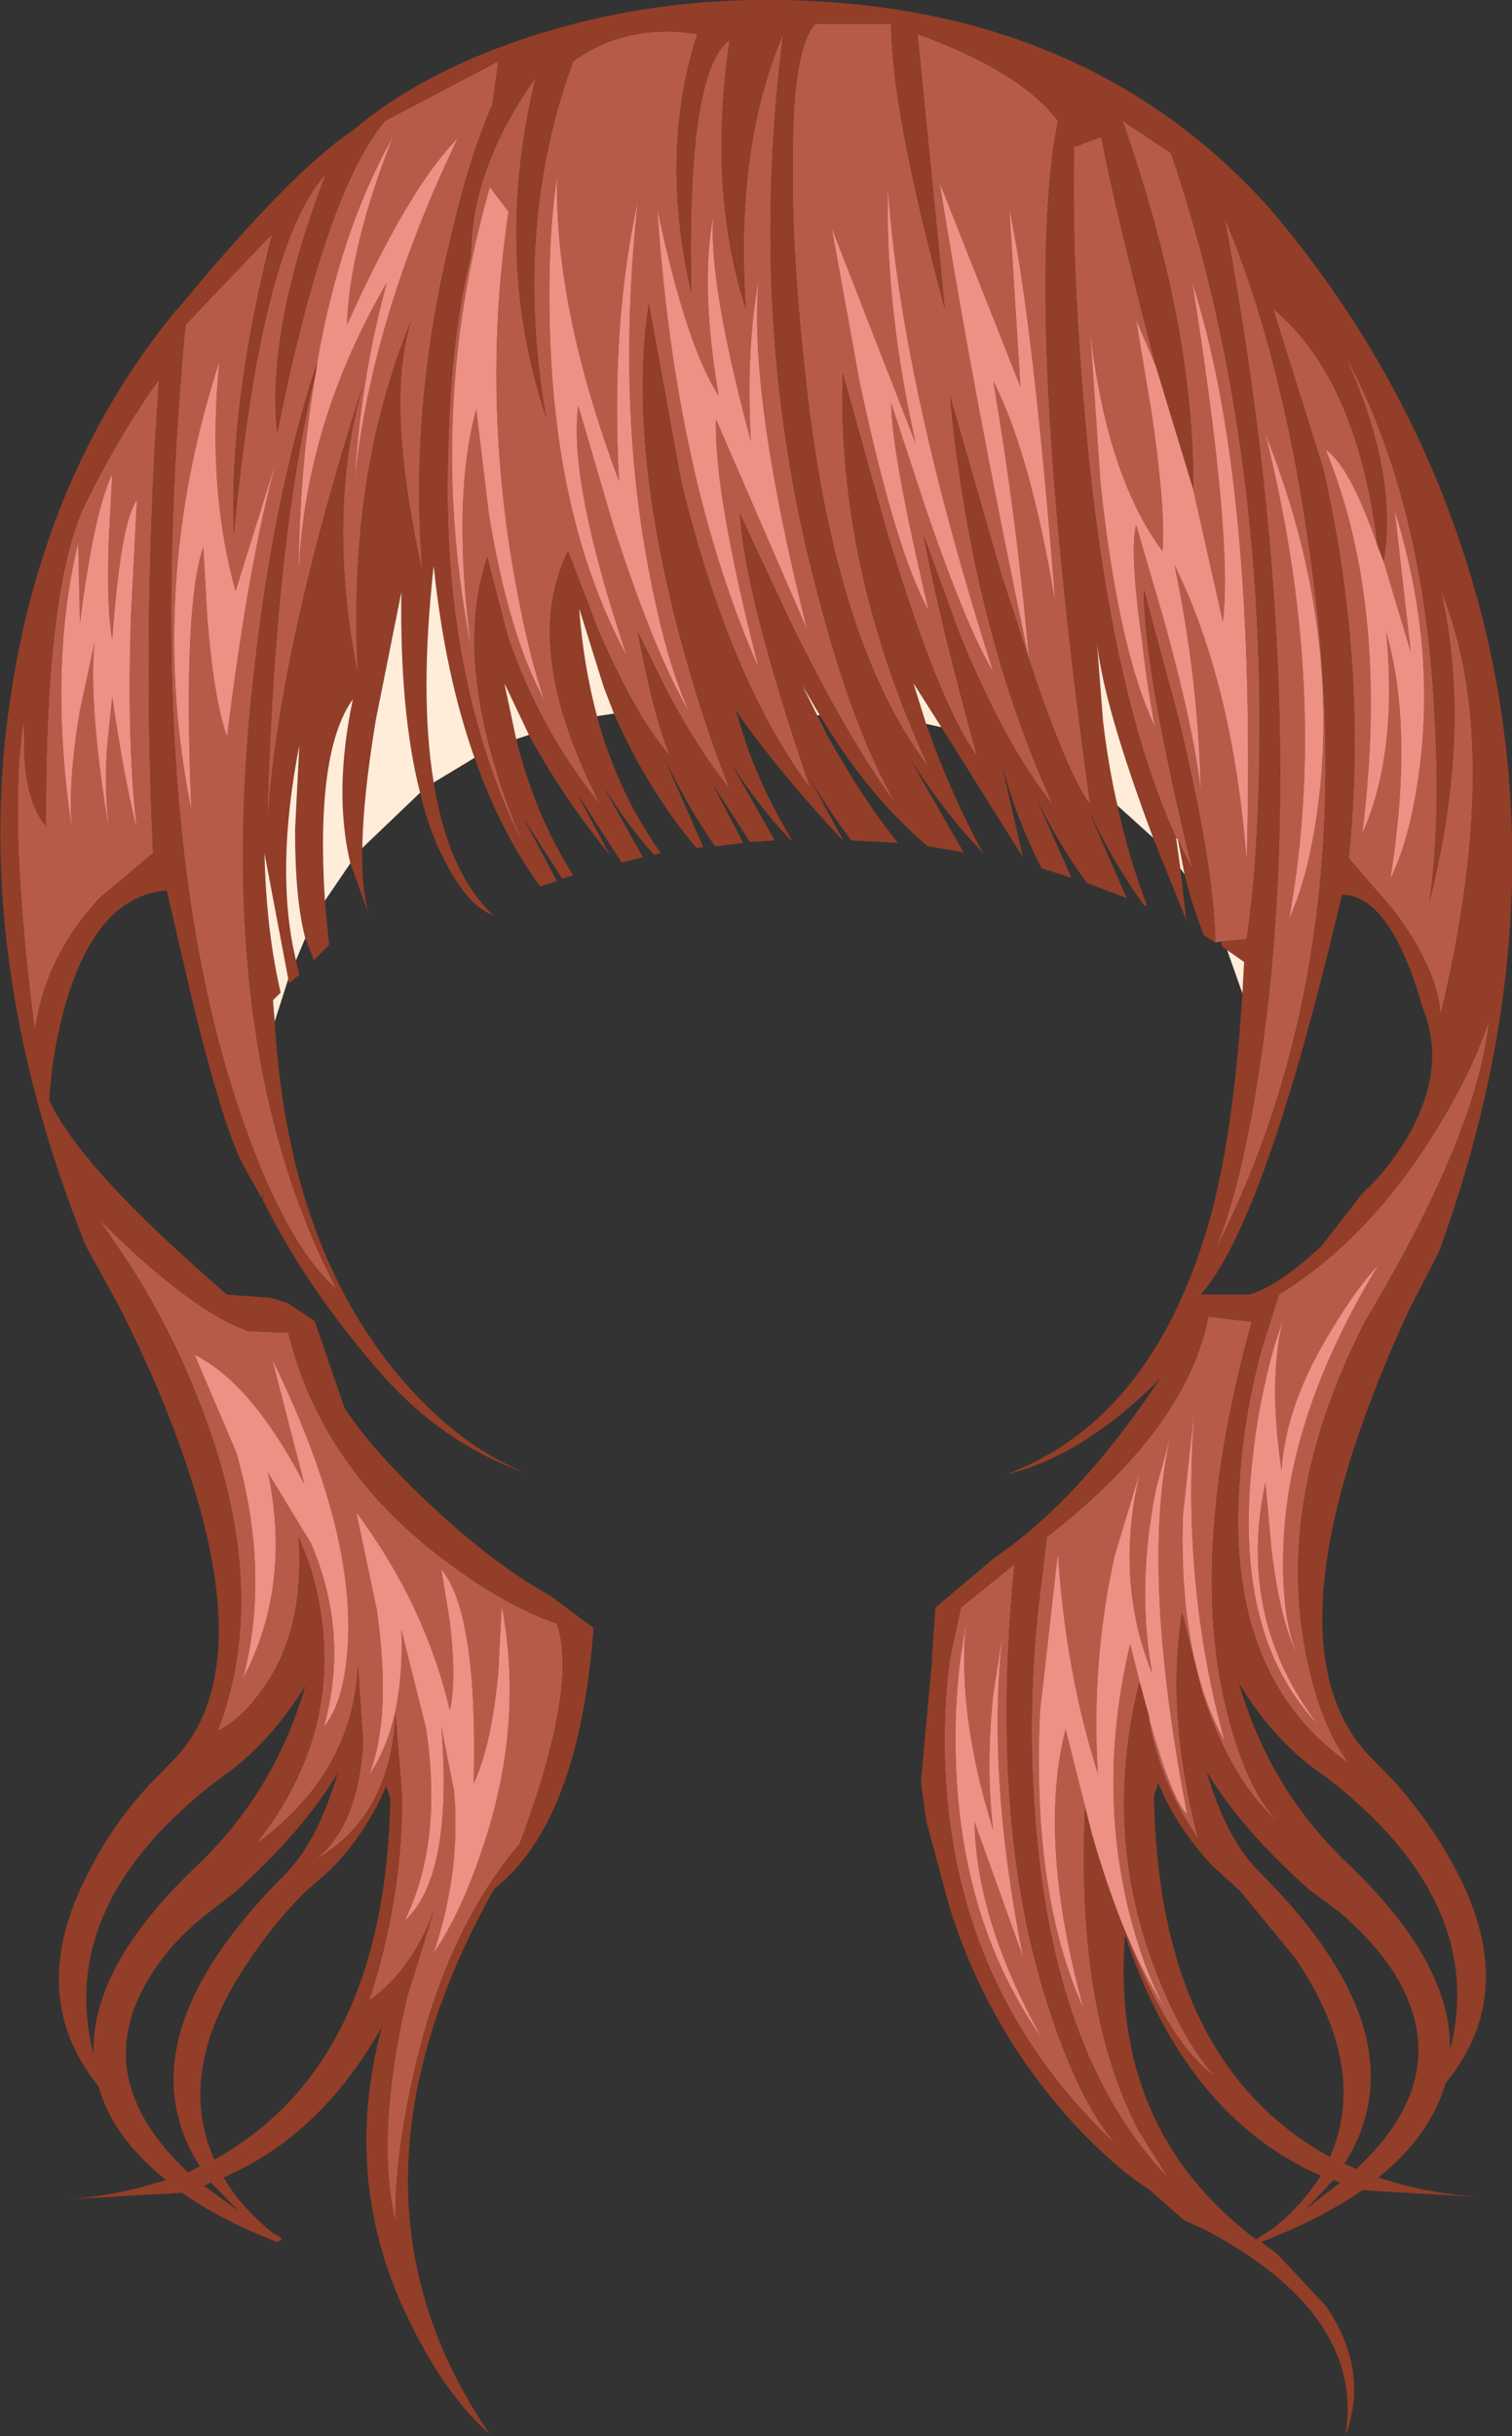
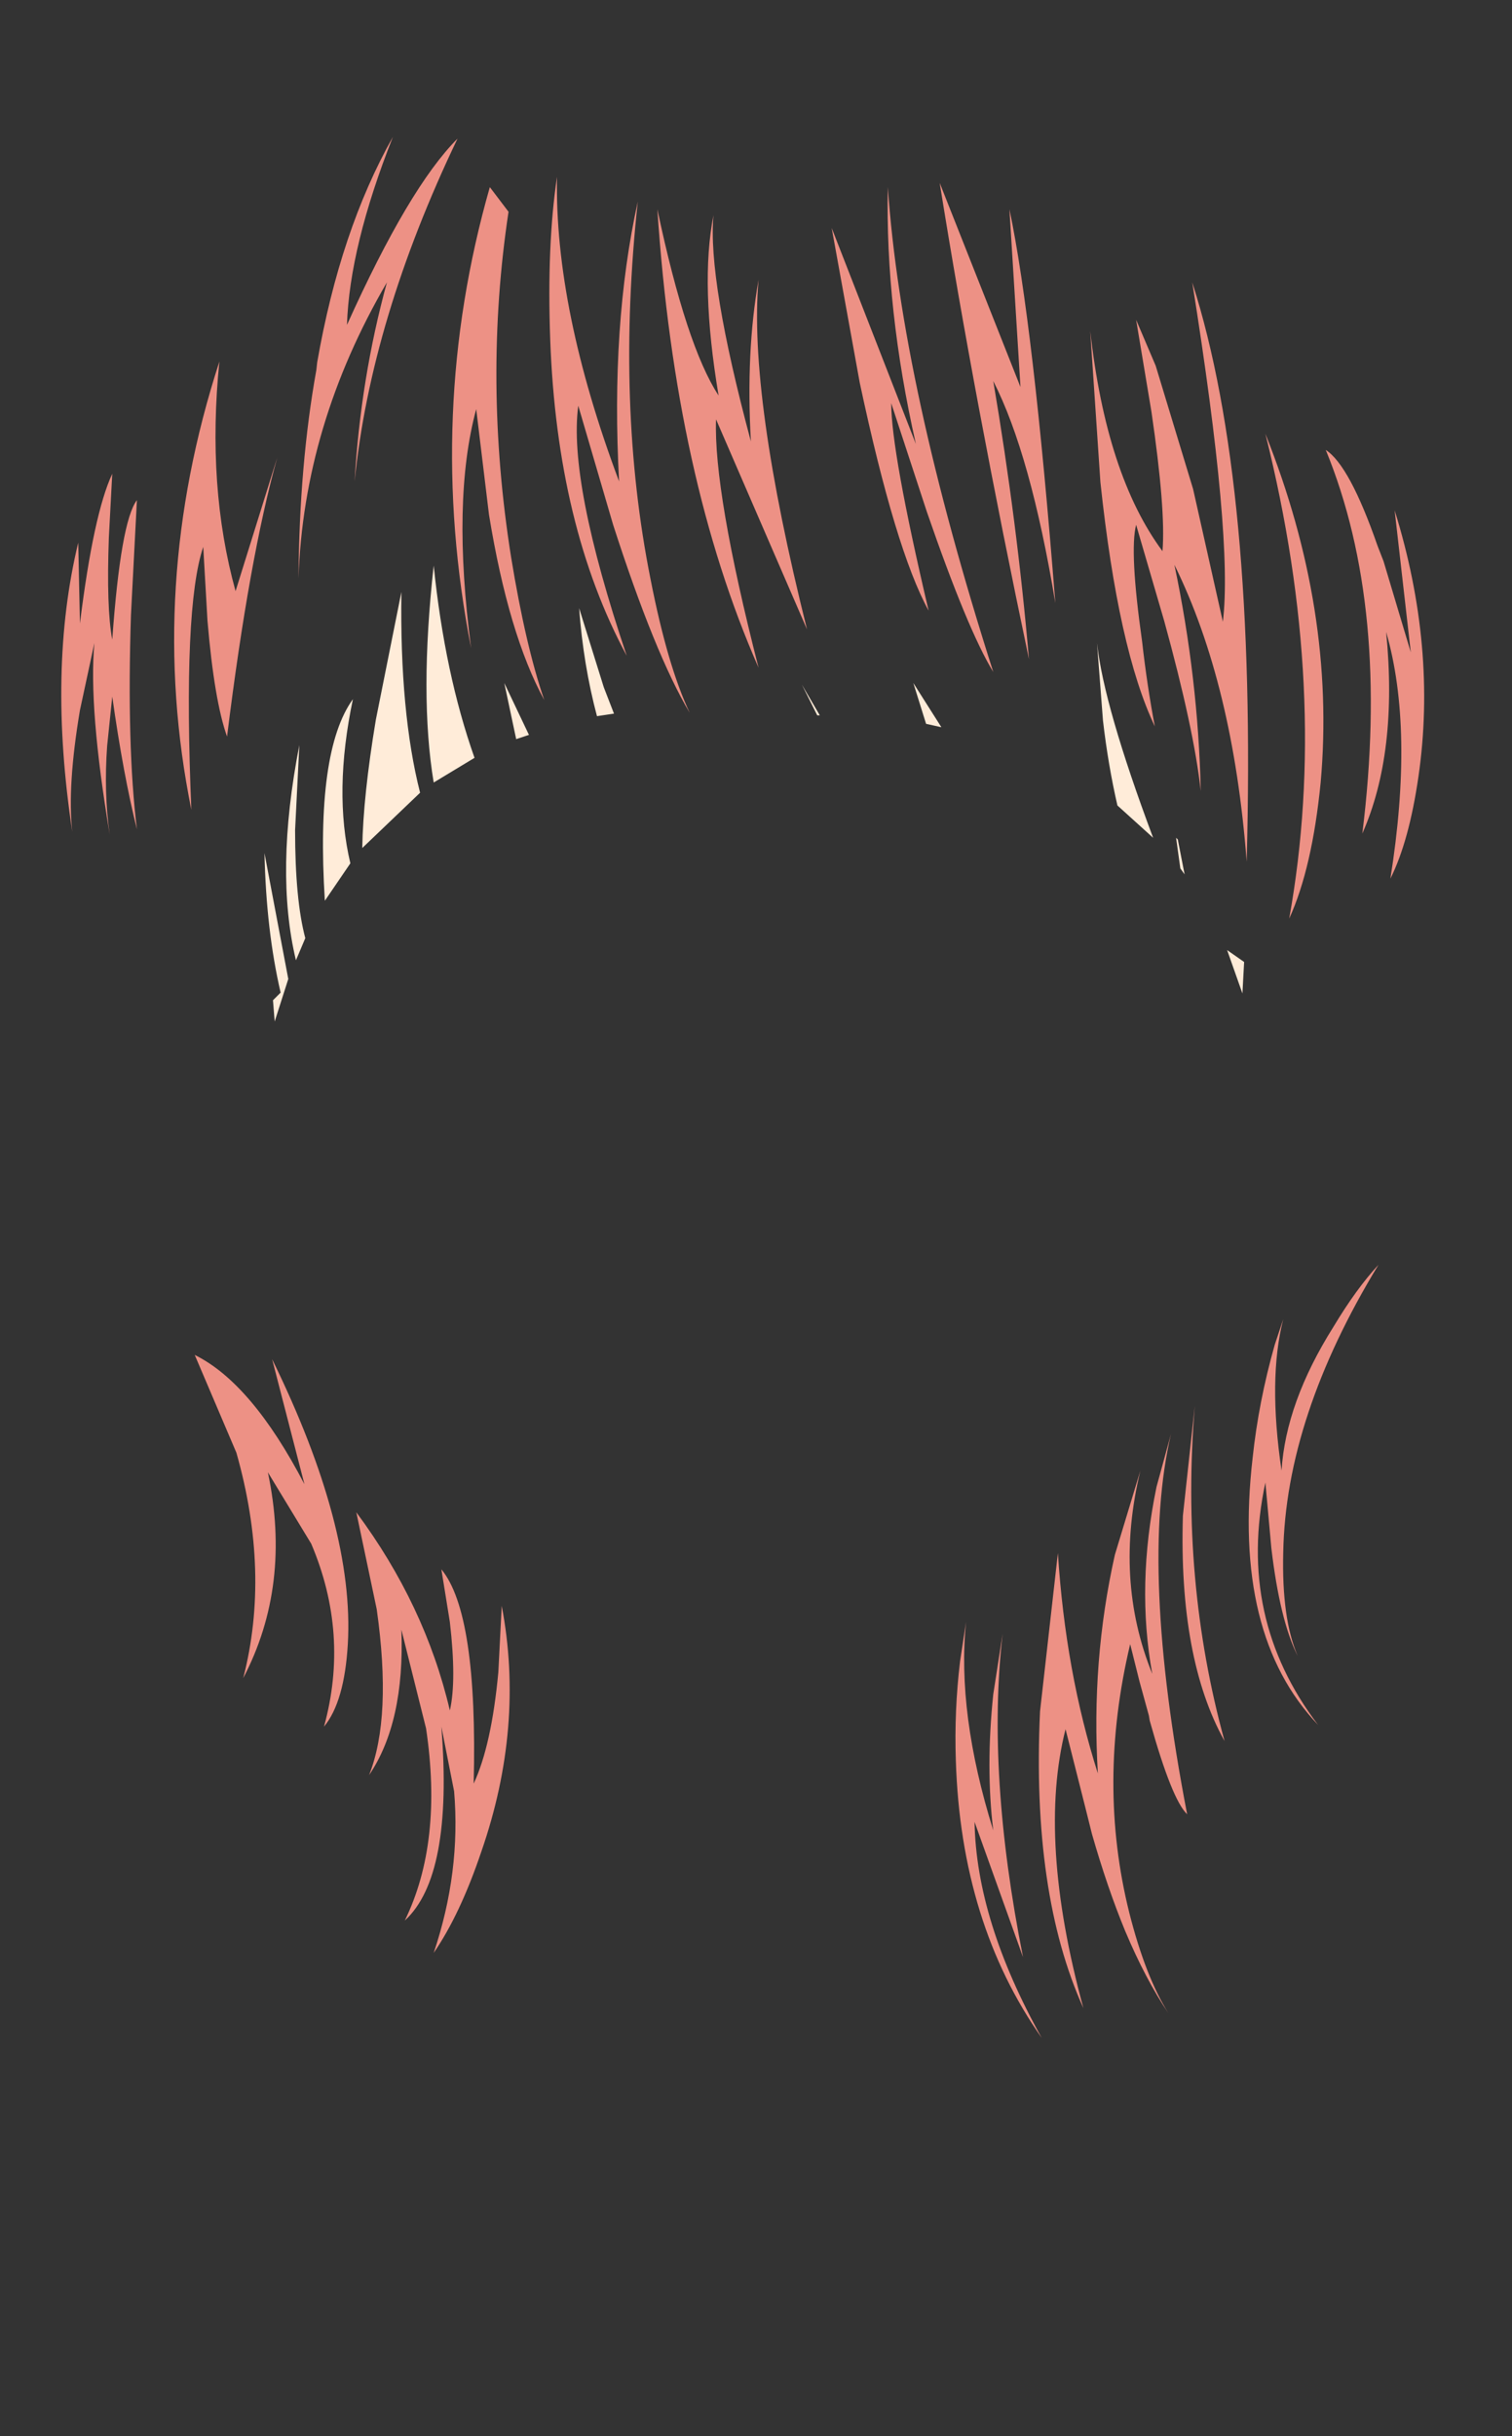
<svg xmlns="http://www.w3.org/2000/svg" height="143.2px" width="88.9px">
  <rect width="100%" height="100%" fill="#333333" stroke="none" />
  <g transform="matrix(1.0, 0.0, 0.0, 1.0, 44.45, 71.6)">
-     <path d="M-10.75 -68.0 Q-7.6 -70.25 -3.45 -69.6 -5.7 -62.65 -3.8 -54.4 -4.1 -67.4 -1.55 -69.25 -2.85 -60.4 -0.6 -53.45 -1.25 -62.95 1.6 -69.6 -0.6 -52.4 3.65 -36.6 5.7 -28.7 8.25 -24.3 5.45 -28.05 2.0 -35.1 L-0.95 -41.4 Q-0.6 -36.35 3.2 -25.25 -1.55 -31.6 -4.4 -43.3 L-6.3 -53.75 Q-7.5 -46.0 -4.65 -34.85 -3.2 -29.3 -1.55 -25.25 -3.2 -27.2 -5.25 -31.0 L-6.95 -34.45 Q-6.0 -29.4 -5.05 -27.15 -7.0 -29.35 -9.25 -34.5 L-11.05 -39.2 Q-13.9 -33.5 -9.15 -24.3 -12.7 -28.65 -14.6 -34.2 L-15.8 -38.85 Q-18.05 -32.2 -13.6 -21.75 -18.55 -31.65 -18.1 -45.1 -17.95 -51.85 -16.75 -56.6 -16.75 -61.7 -12.95 -67.05 -15.5 -56.6 -12.35 -47.1 -14.3 -58.3 -10.75 -68.0 M-35.1 -49.3 Q-36.1 -35.1 -35.45 -21.45 L-38.55 -18.85 Q-41.8 -15.4 -42.4 -11.0 -44.0 -23.35 -43.05 -29.35 L-43.0 -26.9 Q-42.8 -24.25 -41.75 -23.05 -41.8 -37.6 -39.25 -42.35 -37.35 -46.15 -35.1 -49.3 M-25.8 -50.3 Q-28.4 -42.35 -29.55 -31.8 -32.0 -9.85 -24.65 4.2 -27.9 1.35 -30.65 -7.15 -36.15 -24.2 -33.55 -52.5 L-28.45 -57.85 Q-31.0 -47.75 -30.7 -40.15 -29.1 -57.25 -25.3 -61.35 -28.8 -52.2 -28.15 -46.15 -25.3 -60.4 -21.8 -64.5 L-15.15 -68.0 -15.5 -65.45 Q-16.85 -62.4 -18.0 -57.4 -20.4 -47.45 -19.6 -37.9 -21.85 -48.05 -20.25 -52.8 -24.05 -43.65 -23.4 -31.9 -25.3 -41.4 -23.1 -49.0 -28.2 -33.0 -28.75 -22.8 -28.35 -39.65 -25.85 -49.85 -26.85 -44.3 -26.9 -37.6 -26.6 -46.6 -21.7 -55.0 -23.25 -49.35 -23.6 -43.3 -22.65 -52.8 -17.55 -63.45 -20.4 -60.6 -24.05 -52.5 -23.9 -57.1 -21.35 -63.55 -24.45 -58.05 -25.8 -50.3 M24.7 -22.35 Q20.75 -31.05 19.35 -46.95 18.55 -55.85 18.7 -62.95 L20.3 -63.55 Q21.15 -59.1 23.5 -50.1 L22.35 -52.8 23.25 -47.4 Q24.1 -41.6 23.9 -39.2 20.6 -43.65 19.65 -52.15 L20.25 -43.25 Q21.3 -33.4 23.45 -28.9 23.0 -31.25 22.7 -33.9 21.95 -39.2 22.35 -40.75 L24.0 -35.1 Q25.75 -28.75 26.15 -25.1 26.0 -31.75 24.6 -38.4 28.05 -31.4 28.85 -20.95 29.45 -43.15 25.65 -55.0 28.05 -39.95 27.45 -35.05 L25.7 -42.85 Q25.8 -52.35 21.55 -64.5 L24.4 -62.6 Q29.3 -48.2 29.6 -30.85 29.7 -22.15 28.85 -16.4 L27.35 -16.25 27.0 -16.2 27.0 -16.65 Q26.8 -21.25 24.85 -29.35 L22.8 -36.95 Q22.8 -32.25 25.65 -20.5 L24.8 -22.25 24.7 -22.35 M-15.65 -60.6 Q-19.45 -47.3 -16.75 -33.5 -17.9 -42.2 -16.45 -47.55 L-15.7 -41.35 Q-14.55 -34.3 -12.45 -30.45 -13.55 -33.65 -14.4 -38.85 -16.05 -49.25 -14.55 -59.15 L-15.65 -60.6 M-2.2 -48.35 Q-4.1 -51.25 -5.8 -59.3 -4.75 -43.5 0.15 -32.35 -2.5 -42.7 -2.35 -46.95 L3.0 -34.6 Q-0.45 -48.4 0.15 -55.15 -0.6 -50.9 -0.3 -45.65 -2.85 -55.15 -2.5 -58.95 -3.3 -54.9 -2.2 -48.35 M-11.7 -61.2 Q-12.3 -57.2 -12.1 -51.65 -11.7 -40.65 -7.6 -33.05 -11.05 -43.3 -10.45 -47.75 L-8.4 -40.75 Q-5.95 -33.15 -3.9 -29.7 -5.2 -32.45 -6.2 -37.55 -8.25 -47.8 -6.95 -59.75 -8.55 -52.5 -8.05 -43.3 -11.85 -53.45 -11.7 -61.2 M16.05 -32.85 L14.45 -37.75 11.4 -48.35 Q12.7 -34.75 17.45 -24.3 14.7 -27.7 12.0 -34.25 L9.85 -40.15 Q10.8 -35.1 13.0 -27.15 10.8 -30.1 7.75 -40.15 L5.1 -49.65 Q4.75 -38.25 10.15 -26.5 4.4 -34.05 2.8 -50.5 1.9 -58.75 2.25 -65.45 2.55 -69.25 3.5 -70.2 L7.95 -70.2 Q7.95 -65.15 11.1 -53.45 L9.5 -69.6 Q15.55 -67.4 17.75 -64.5 L17.5 -63.05 Q15.9 -51.55 19.65 -24.3 18.3 -26.1 16.05 -32.85 15.35 -40.95 13.95 -49.2 16.15 -44.9 17.6 -36.15 16.3 -52.65 14.9 -59.3 L15.55 -48.85 10.8 -60.85 Q12.85 -48.05 16.05 -32.85 M10.05 -41.5 Q12.45 -34.55 13.95 -32.1 8.55 -49.0 7.75 -60.6 7.6 -53.45 9.4 -45.5 L4.45 -58.2 6.1 -49.1 Q8.2 -39.25 10.15 -35.7 7.95 -45.05 7.95 -47.9 L10.05 -41.5 M36.9 -38.6 Q37.8 -43.8 34.55 -50.9 39.3 -42.2 39.9 -29.5 40.25 -23.2 39.6 -18.6 42.15 -28.75 40.25 -36.95 44.05 -27.8 40.25 -11.95 40.05 -14.75 37.4 -18.2 L34.85 -21.15 Q36.0 -32.4 33.35 -44.05 L30.4 -53.45 Q35.35 -49.35 36.55 -39.5 34.9 -44.25 33.5 -45.15 37.3 -35.9 35.65 -22.6 37.75 -27.35 37.05 -34.45 38.7 -28.75 37.3 -19.95 38.4 -22.15 38.95 -25.95 40.05 -33.55 37.55 -41.6 L38.5 -33.25 36.9 -38.6 M33.2 -25.6 Q34.1 -35.7 29.95 -46.1 33.75 -30.9 31.35 -17.6 32.7 -20.55 33.2 -25.6 M30.5 7.45 Q29.55 10.8 29.2 14.1 28.0 24.5 33.05 29.8 28.25 23.5 29.95 15.55 L30.3 19.4 Q30.8 23.65 31.85 25.75 30.9 23.55 31.0 19.65 31.15 11.7 36.6 2.75 35.3 4.15 33.95 6.4 31.15 10.85 30.9 14.85 30.1 9.45 31.0 5.95 L30.5 7.45 M19.35 34.6 Q18.8 46.6 22.5 53.65 L24.25 56.45 Q17.25 49.15 16.35 34.3 16.0 29.0 16.55 23.35 L17.1 18.75 Q25.3 12.4 26.6 5.8 L29.15 6.1 Q25.35 19.8 27.7 29.05 28.85 33.65 30.75 35.55 27.95 33.15 26.25 27.95 L25.05 23.2 Q24.1 29.2 26.0 36.5 23.8 33.3 23.1 29.55 L23.1 29.25 23.15 29.55 Q24.45 34.2 25.35 35.05 22.55 20.55 24.4 12.7 L23.55 15.8 Q22.35 21.6 23.3 26.8 21.05 21.25 22.6 14.85 L21.1 19.8 Q19.7 26.05 20.1 32.65 18.2 26.7 17.75 19.7 L16.7 29.0 Q16.2 39.7 19.25 46.45 16.55 36.55 18.2 30.05 L19.35 34.6 M22.55 27.25 Q20.4 35.85 23.35 43.85 24.9 48.05 26.95 50.45 24.15 48.35 21.7 41.9 22.9 44.75 24.25 46.75 22.9 44.6 21.95 40.85 20.05 33.25 22.0 25.05 L22.55 27.25 M29.75 7.65 L30.75 4.5 Q36.25 1.1 40.25 -5.6 42.25 -8.95 43.1 -11.65 42.45 -5.0 35.8 6.1 30.65 16.2 32.25 25.15 33.05 29.6 34.85 32.05 27.5 26.9 28.45 15.2 28.7 11.5 29.75 7.65 M30.15 -13.0 Q32.3 -33.1 27.55 -58.8 31.0 -50.6 32.6 -38.85 35.9 -15.45 26.95 2.0 29.0 -2.9 30.15 -13.0 M-37.85 -34.0 Q-38.2 -35.85 -38.05 -40.0 L-37.85 -43.75 Q-38.95 -41.4 -39.75 -34.95 L-39.85 -39.7 Q-41.65 -32.25 -40.2 -22.7 -40.5 -25.4 -39.75 -29.85 L-38.9 -33.8 Q-39.25 -30.0 -38.0 -22.55 -38.35 -25.0 -38.15 -27.75 L-37.85 -30.65 Q-37.2 -26.05 -36.4 -22.85 -37.0 -27.75 -36.75 -35.45 L-36.4 -42.2 Q-37.35 -40.95 -37.85 -34.0 M-32.25 -35.1 Q-31.85 -30.4 -31.1 -28.3 -29.8 -38.8 -28.15 -44.7 L-30.6 -36.85 Q-32.3 -43.0 -31.55 -50.35 -35.85 -37.1 -33.2 -24.0 -33.7 -35.9 -32.5 -39.45 L-32.25 -35.1 M-36.75 2.85 L-38.6 0.1 Q-33.25 5.45 -29.85 6.65 L-27.5 6.75 Q-25.55 14.65 -18.4 20.05 -14.85 22.75 -11.7 23.85 -10.45 27.6 -13.9 36.8 -18.45 42.15 -20.3 51.1 -21.25 55.55 -21.2 59.0 -22.4 53.85 -20.5 45.75 L-18.95 40.75 Q-20.25 44.25 -22.75 46.0 -20.8 40.05 -20.8 34.05 L-21.2 29.2 Q-21.5 35.2 -25.95 37.75 -23.4 35.8 -23.1 30.85 L-23.4 26.35 Q-23.75 32.7 -29.4 36.8 -24.85 31.05 -25.45 24.35 -25.65 22.2 -26.3 20.25 L-26.9 18.75 Q-26.5 24.3 -29.05 27.75 -30.3 29.5 -31.65 30.15 -28.3 21.45 -33.1 9.9 -34.6 6.25 -36.75 2.85 M-18.0 23.75 Q-17.6 27.2 -18.0 28.95 -19.45 22.75 -23.5 17.3 L-22.3 23.0 Q-21.4 29.35 -22.75 32.75 -20.65 29.65 -20.85 24.2 L-19.4 30.0 Q-18.4 36.7 -20.65 41.3 -17.8 38.7 -18.5 29.9 L-17.75 33.7 Q-17.35 38.45 -18.95 43.2 -17.4 40.95 -16.15 37.25 -13.6 29.9 -14.95 22.8 L-15.15 26.7 Q-15.55 31.0 -16.6 33.25 -16.35 23.25 -18.5 20.65 L-18.0 23.75 M-26.15 19.15 Q-23.9 24.45 -25.4 29.9 -24.2 28.45 -24.0 25.05 -23.6 18.2 -28.45 8.3 L-26.55 15.65 Q-29.65 9.7 -33.0 8.05 L-30.55 13.8 Q-28.55 20.85 -30.15 27.05 -27.3 21.6 -28.7 14.95 L-26.15 19.15 M25.1 17.5 Q24.85 25.9 27.55 30.75 24.95 21.3 25.8 11.05 L25.1 17.5 M13.95 28.0 Q13.5 32.3 13.95 36.0 11.8 29.1 12.35 23.75 L12.0 26.05 Q11.65 28.95 11.75 31.9 12.05 41.45 16.8 48.2 12.95 41.3 12.85 35.5 L15.7 43.45 Q13.55 32.65 14.5 24.45 L13.95 28.0 M11.4 25.9 L12.05 22.9 15.2 20.35 Q13.65 35.8 17.3 46.7 19.1 52.15 21.25 54.55 12.15 46.05 11.2 33.6 10.9 29.7 11.4 25.9" fill="#b75b49" fill-rule="evenodd" stroke="none" />
-     <path d="M-10.75 -68.0 Q-14.3 -58.3 -12.35 -47.1 -15.5 -56.6 -12.95 -67.05 -16.75 -61.7 -16.75 -56.6 -17.95 -51.85 -18.1 -45.1 -18.55 -31.65 -13.6 -21.75 -18.05 -32.2 -15.8 -38.85 L-14.6 -34.2 Q-12.7 -28.65 -9.15 -24.3 -13.9 -33.5 -11.05 -39.2 L-9.25 -34.5 Q-7.0 -29.35 -5.05 -27.15 -6.0 -29.4 -6.95 -34.45 L-5.25 -31.0 Q-3.2 -27.2 -1.55 -25.25 -3.2 -29.3 -4.65 -34.85 -7.5 -46.0 -6.3 -53.75 L-4.4 -43.3 Q-1.55 -31.6 3.2 -25.25 -0.6 -36.35 -0.95 -41.4 L2.0 -35.1 Q5.45 -28.05 8.25 -24.3 5.7 -28.7 3.65 -36.6 -0.6 -52.4 1.6 -69.6 -1.25 -62.95 -0.6 -53.45 -2.85 -60.4 -1.55 -69.25 -4.1 -67.4 -3.8 -54.4 -5.7 -62.65 -3.45 -69.6 -7.6 -70.25 -10.75 -68.0 M-35.1 -49.3 Q-37.35 -46.15 -39.25 -42.35 -41.8 -37.6 -41.75 -23.05 -42.8 -24.25 -43.0 -26.9 L-43.05 -29.35 Q-44.0 -23.35 -42.4 -11.0 -41.8 -15.4 -38.55 -18.85 L-35.45 -21.45 Q-36.1 -35.1 -35.1 -49.3 M-25.8 -50.3 L-25.85 -49.85 Q-28.35 -39.65 -28.75 -22.8 -28.2 -33.0 -23.1 -49.0 -25.3 -41.4 -23.4 -31.9 -24.05 -43.65 -20.25 -52.8 -21.85 -48.05 -19.6 -37.9 -20.4 -47.45 -18.0 -57.4 -16.85 -62.4 -15.5 -65.45 L-15.15 -68.0 -21.8 -64.5 Q-25.3 -60.4 -28.15 -46.15 -28.8 -52.2 -25.3 -61.35 -29.1 -57.25 -30.7 -40.15 -31.0 -47.75 -28.45 -57.85 L-33.55 -52.5 Q-36.15 -24.2 -30.65 -7.15 -27.9 1.35 -24.65 4.2 -32.0 -9.85 -29.55 -31.8 -28.4 -42.35 -25.8 -50.3 M-28.3 -11.55 Q-27.55 1.1 -21.35 8.85 -17.75 13.3 -13.5 15.0 -18.3 13.35 -21.95 9.25 -26.35 4.25 -29.0 -1.05 L-28.95 -1.45 -29.05 -1.15 -30.15 -3.1 Q-31.35 -5.45 -33.1 -12.6 L-34.65 -19.25 Q-38.65 -18.95 -40.5 -12.9 -41.4 -9.85 -41.55 -6.9 -39.65 -2.85 -31.1 4.5 L-28.5 4.7 -27.55 5.0 -25.95 6.05 -24.2 11.15 Q-22.55 13.7 -19.0 17.0 -15.35 20.4 -12.1 22.2 L-9.55 24.1 Q-10.4 35.5 -15.4 39.45 -25.4 57.3 -15.65 71.5 -18.25 69.2 -20.3 65.0 -24.45 56.75 -22.0 47.55 -25.55 53.9 -31.3 56.4 -30.4 58.0 -28.5 59.6 L-27.85 60.0 -28.15 60.2 Q-31.4 58.95 -33.75 57.3 L-40.65 57.7 Q-37.6 57.5 -34.7 56.55 -37.85 54.0 -38.65 51.05 -43.15 45.5 -39.0 38.0 -37.75 35.6 -35.75 33.4 L-34.0 31.6 Q-29.25 26.25 -33.85 13.45 -35.3 9.4 -37.5 5.1 L-39.4 1.65 Q-46.35 -15.7 -43.7 -31.45 -41.65 -44.1 -34.15 -53.3 L-33.95 -53.5 Q-27.35 -61.5 -23.75 -63.9 -19.5 -67.5 -12.8 -69.6 -5.9 -71.75 1.65 -71.6 19.55 -71.25 30.2 -59.35 39.15 -48.85 42.6 -35.7 47.3 -17.6 40.15 2.0 L38.4 5.4 Q36.45 9.6 35.15 13.55 31.1 26.1 35.9 31.45 L37.65 33.25 Q39.6 35.5 40.9 37.85 45.1 45.35 40.55 50.85 39.65 53.95 36.6 56.4 39.4 57.35 42.55 57.55 L35.65 57.15 Q33.2 58.85 29.7 60.2 L30.65 60.9 33.5 63.95 Q36.1 67.75 34.65 71.6 35.85 64.5 26.45 59.5 L25.15 58.9 23.1 57.1 Q21.05 55.8 18.6 53.15 13.65 47.7 11.4 40.6 L10.0 35.4 9.7 33.15 10.35 26.0 10.35 25.7 10.55 22.9 14.05 19.95 Q19.0 16.6 23.75 9.45 19.25 14.0 14.65 15.1 23.25 11.9 26.6 0.35 28.05 -4.65 28.6 -13.2 L28.7 -15.05 27.7 -15.75 27.4 -15.95 27.35 -16.25 28.85 -16.4 Q29.7 -22.15 29.6 -30.85 29.3 -48.2 24.4 -62.6 L21.55 -64.5 Q25.8 -52.35 25.7 -42.85 L23.5 -50.1 Q21.15 -59.1 20.3 -63.55 L18.7 -62.95 Q18.55 -55.85 19.35 -46.95 20.75 -31.05 24.7 -22.35 L24.95 -20.55 25.3 -17.5 23.35 -22.35 Q20.45 -30.1 20.05 -33.8 L20.4 -29.25 Q20.7 -26.65 21.25 -24.25 21.95 -21.05 23.0 -18.35 L22.8 -18.4 Q21.0 -20.9 19.55 -23.95 L21.8 -18.8 19.45 -19.7 Q17.75 -22.0 16.4 -24.85 L18.55 -20.0 16.8 -20.55 Q15.4 -23.2 14.45 -26.65 L15.7 -21.2 10.9 -28.85 9.25 -31.45 10.0 -29.05 10.25 -28.35 Q11.6 -24.65 13.35 -21.45 11.0 -23.9 9.0 -27.1 L12.2 -21.5 10.1 -21.85 Q6.6 -24.8 3.75 -29.55 L2.7 -31.35 3.6 -29.55 4.15 -28.45 Q6.25 -24.65 8.35 -22.05 L5.6 -22.2 Q4.3 -23.9 3.1 -25.95 L5.1 -22.25 5.05 -22.25 Q1.15 -26.45 -1.2 -29.85 L-0.45 -27.5 Q0.6 -24.7 2.1 -22.25 L2.0 -22.25 Q0.15 -24.2 -1.45 -26.7 L1.1 -22.2 -0.35 -22.1 -2.55 -25.5 -0.75 -22.05 -2.4 -21.85 Q-4.1 -24.25 -5.55 -27.4 L-3.1 -21.8 -3.5 -21.75 Q-6.4 -25.2 -8.35 -29.65 L-8.95 -31.2 -10.4 -35.85 Q-10.15 -32.5 -9.35 -29.5 -8.15 -25.05 -5.6 -21.45 L-6.0 -21.35 Q-7.65 -23.2 -9.05 -25.5 L-6.65 -21.2 -7.9 -20.9 -10.55 -25.0 -8.6 -21.35 Q-11.15 -24.45 -13.25 -28.2 L-13.35 -28.4 -14.8 -31.45 -14.1 -28.15 Q-13.0 -23.7 -10.75 -20.15 L-11.4 -19.95 -13.7 -23.55 -11.7 -19.8 -12.7 -19.5 Q-15.05 -22.75 -16.55 -27.05 -18.3 -32.0 -18.95 -38.35 -19.8 -30.7 -18.95 -25.6 -18.1 -20.3 -15.45 -17.8 -16.9 -18.3 -18.25 -20.9 -19.2 -22.65 -19.75 -25.0 -20.95 -29.7 -20.85 -36.8 L-22.35 -29.3 Q-23.1 -24.8 -23.15 -21.75 -23.2 -19.3 -22.75 -17.8 L-23.85 -20.85 Q-24.85 -25.05 -23.7 -30.5 -25.9 -27.45 -25.35 -18.65 L-25.1 -16.05 -26.0 -15.15 -26.5 -16.45 Q-27.1 -18.7 -27.1 -22.8 L-26.85 -27.8 Q-28.3 -20.35 -27.05 -15.15 L-26.85 -14.3 -27.45 -13.8 -27.5 -14.05 -28.9 -21.45 Q-28.8 -16.9 -27.95 -13.25 L-28.4 -12.8 -28.3 -11.55 M16.05 -32.85 Q18.3 -26.1 19.65 -24.3 15.9 -51.55 17.5 -63.05 L17.75 -64.5 Q15.55 -67.4 9.5 -69.6 L11.1 -53.45 Q7.95 -65.15 7.95 -70.2 L3.5 -70.2 Q2.55 -69.25 2.25 -65.45 1.9 -58.75 2.8 -50.5 4.4 -34.05 10.15 -26.5 4.75 -38.25 5.1 -49.65 L7.75 -40.15 Q10.8 -30.1 13.0 -27.15 10.8 -35.1 9.85 -40.15 L12.0 -34.25 Q14.7 -27.7 17.45 -24.3 12.7 -34.75 11.4 -48.35 L14.45 -37.75 16.05 -32.85 M36.55 -39.5 Q35.35 -49.35 30.4 -53.45 L33.35 -44.05 Q36.0 -32.4 34.85 -21.15 L37.4 -18.2 Q40.05 -14.75 40.25 -11.95 44.05 -27.8 40.25 -36.95 42.15 -28.75 39.6 -18.6 40.25 -23.2 39.9 -29.5 39.3 -42.2 34.55 -50.9 37.8 -43.8 36.9 -38.6 L36.55 -39.5 M24.8 -22.25 L25.65 -20.5 Q22.8 -32.25 22.8 -36.95 L24.85 -29.35 Q26.8 -21.25 27.0 -16.65 L27.0 -16.2 26.35 -16.6 Q25.65 -18.3 25.2 -20.2 L24.8 -22.25 M38.3 -4.75 Q40.65 -8.8 39.2 -12.35 37.3 -19.0 34.45 -19.0 29.95 0.2 26.15 4.5 L28.65 4.5 29.0 4.5 Q30.65 4.05 33.25 1.65 L35.65 -1.45 Q37.1 -2.75 38.3 -4.75 M23.1 29.25 L23.1 29.55 Q23.8 33.3 26.0 36.5 24.1 29.2 25.05 23.2 L26.25 27.95 Q27.95 33.15 30.75 35.55 28.85 33.65 27.7 29.05 25.35 19.8 29.15 6.1 L26.6 5.8 Q25.3 12.4 17.1 18.75 L16.55 23.35 Q16.0 29.0 16.35 34.3 17.25 49.15 24.25 56.45 L22.5 53.65 Q18.8 46.6 19.35 34.6 L19.75 36.2 Q20.65 39.35 21.7 41.9 24.15 48.35 26.95 50.45 24.9 48.05 23.35 43.85 20.4 35.85 22.55 27.25 L23.1 29.25 M29.75 7.65 Q28.7 11.5 28.45 15.2 27.5 26.9 34.85 32.05 33.05 29.6 32.25 25.15 30.65 16.2 35.8 6.1 42.45 -5.0 43.1 -11.65 42.25 -8.95 40.25 -5.6 36.25 1.1 30.75 4.5 L29.75 7.65 M30.15 -13.0 Q29.0 -2.9 26.95 2.0 35.9 -15.45 32.6 -38.85 31.0 -50.6 27.55 -58.8 32.3 -33.1 30.15 -13.0 M-36.75 2.85 Q-34.6 6.25 -33.1 9.9 -28.3 21.45 -31.65 30.15 -30.3 29.5 -29.05 27.75 -26.5 24.3 -26.9 18.75 L-26.3 20.25 Q-25.65 22.2 -25.45 24.35 -24.85 31.05 -29.4 36.8 -23.75 32.7 -23.4 26.35 L-23.1 30.85 Q-23.4 35.8 -25.95 37.75 -21.5 35.2 -21.2 29.2 L-20.8 34.05 Q-20.8 40.05 -22.75 46.0 -20.25 44.25 -18.95 40.75 L-20.5 45.75 Q-22.4 53.85 -21.2 59.0 -21.25 55.55 -20.3 51.1 -18.45 42.15 -13.9 36.8 -10.45 27.6 -11.7 23.85 -14.85 22.75 -18.4 20.05 -25.55 14.65 -27.5 6.75 L-29.85 6.65 Q-33.25 5.45 -38.6 0.1 L-36.75 2.85 M-32.05 56.7 L-32.45 56.9 -30.45 58.35 -32.05 56.7 M-32.4 41.0 Q-34.45 42.65 -35.6 44.55 -39.35 50.5 -33.4 56.1 L-32.7 55.75 Q-37.4 48.35 -27.8 38.7 -25.8 36.75 -24.6 32.65 -26.65 36.05 -30.65 39.65 L-32.4 41.0 M-24.95 38.25 L-26.6 39.7 Q-28.45 41.6 -29.8 43.65 -34.2 50.05 -31.85 55.35 -21.8 49.8 -21.5 34.1 L-21.75 33.4 Q-22.85 36.05 -24.95 38.25 M-26.5 27.5 Q-28.65 31.0 -31.6 33.0 -41.2 40.35 -38.95 49.15 -39.1 44.05 -33.05 38.25 -28.3 33.8 -26.5 27.5 M33.5 32.85 Q30.5 30.85 28.4 27.35 30.2 33.65 34.95 38.1 40.95 43.9 40.8 48.95 43.05 40.2 33.5 32.85 M11.4 25.9 Q10.9 29.7 11.2 33.6 12.15 46.05 21.25 54.55 19.1 52.15 17.3 46.7 13.65 35.8 15.2 20.35 L12.05 22.9 11.4 25.9 M33.2 56.3 Q25.2 52.75 21.7 42.15 20.8 53.55 29.4 60.05 L30.4 59.4 Q32.1 58.05 33.2 56.3 M34.35 56.7 L33.95 56.55 32.35 58.25 34.35 56.7 M28.45 39.55 L26.85 38.1 Q24.7 35.8 23.65 33.2 L23.4 33.95 Q23.65 49.65 33.75 55.2 36.05 49.9 31.7 43.5 L28.45 39.55 M34.3 40.8 L32.55 39.5 Q28.5 35.9 26.5 32.55 27.65 36.55 29.7 38.55 39.3 48.15 34.6 55.6 L35.3 55.9 Q41.25 50.35 37.5 44.35 36.3 42.5 34.3 40.8" fill="#933e28" fill-rule="evenodd" stroke="none" />
    <path d="M-25.85 -49.85 L-25.8 -50.3 Q-24.45 -58.05 -21.35 -63.55 -23.9 -57.1 -24.05 -52.5 -20.4 -60.6 -17.55 -63.45 -22.65 -52.8 -23.6 -43.3 -23.25 -49.35 -21.7 -55.0 -26.6 -46.6 -26.9 -37.6 -26.85 -44.3 -25.85 -49.85 M23.5 -50.1 L25.7 -42.85 27.45 -35.05 Q28.05 -39.95 25.65 -55.0 29.45 -43.15 28.85 -20.95 28.05 -31.4 24.6 -38.4 26.0 -31.75 26.15 -25.1 25.75 -28.75 24.0 -35.1 L22.35 -40.75 Q21.95 -39.2 22.7 -33.9 23.0 -31.25 23.45 -28.9 21.3 -33.4 20.25 -43.25 L19.65 -52.15 Q20.6 -43.65 23.9 -39.2 24.1 -41.6 23.25 -47.4 L22.35 -52.8 23.5 -50.1 M-11.7 -61.2 Q-11.85 -53.45 -8.05 -43.3 -8.55 -52.5 -6.95 -59.75 -8.25 -47.8 -6.2 -37.55 -5.2 -32.45 -3.9 -29.7 -5.95 -33.15 -8.4 -40.75 L-10.45 -47.75 Q-11.05 -43.3 -7.6 -33.05 -11.7 -40.65 -12.1 -51.65 -12.3 -57.2 -11.7 -61.2 M-2.2 -48.35 Q-3.3 -54.9 -2.5 -58.95 -2.85 -55.15 -0.3 -45.65 -0.6 -50.9 0.15 -55.15 -0.45 -48.4 3.0 -34.6 L-2.35 -46.95 Q-2.5 -42.7 0.15 -32.35 -4.75 -43.5 -5.8 -59.3 -4.1 -51.25 -2.2 -48.35 M-15.65 -60.6 L-14.55 -59.15 Q-16.05 -49.25 -14.4 -38.85 -13.55 -33.65 -12.45 -30.45 -14.55 -34.3 -15.7 -41.35 L-16.45 -47.55 Q-17.9 -42.2 -16.75 -33.5 -19.45 -47.3 -15.65 -60.6 M16.05 -32.85 Q12.85 -48.05 10.8 -60.85 L15.55 -48.85 14.9 -59.3 Q16.3 -52.65 17.6 -36.15 16.15 -44.9 13.95 -49.2 15.35 -40.95 16.05 -32.85 M10.05 -41.5 L7.95 -47.9 Q7.95 -45.05 10.15 -35.7 8.2 -39.25 6.1 -49.1 L4.45 -58.2 9.4 -45.5 Q7.6 -53.45 7.75 -60.6 8.55 -49.0 13.95 -32.1 12.45 -34.55 10.05 -41.5 M36.9 -38.6 L38.5 -33.25 37.55 -41.6 Q40.05 -33.55 38.95 -25.95 38.4 -22.15 37.3 -19.95 38.7 -28.75 37.05 -34.45 37.75 -27.35 35.65 -22.6 37.3 -35.9 33.5 -45.15 34.9 -44.25 36.55 -39.5 L36.9 -38.6 M33.2 -25.6 Q32.7 -20.55 31.35 -17.6 33.75 -30.9 29.95 -46.1 34.1 -35.7 33.2 -25.6 M30.5 7.45 L31.0 5.95 Q30.1 9.45 30.9 14.85 31.15 10.85 33.95 6.4 35.3 4.15 36.6 2.75 31.15 11.7 31.0 19.65 30.9 23.55 31.85 25.75 30.8 23.65 30.3 19.4 L29.95 15.55 Q28.25 23.5 33.05 29.8 28.0 24.5 29.2 14.1 29.55 10.8 30.5 7.45 M19.35 34.6 L18.2 30.05 Q16.55 36.55 19.25 46.45 16.2 39.7 16.7 29.0 L17.75 19.7 Q18.2 26.7 20.1 32.65 19.7 26.05 21.1 19.8 L22.6 14.85 Q21.05 21.25 23.3 26.8 22.35 21.6 23.55 15.8 L24.4 12.7 Q22.55 20.55 25.35 35.05 24.45 34.2 23.15 29.55 L23.1 29.25 22.55 27.25 22.0 25.05 Q20.05 33.25 21.95 40.85 22.9 44.6 24.25 46.75 22.9 44.75 21.7 41.9 20.65 39.35 19.75 36.2 L19.35 34.6 M-37.85 -34.0 Q-37.35 -40.95 -36.4 -42.2 L-36.75 -35.45 Q-37.0 -27.75 -36.4 -22.85 -37.2 -26.05 -37.85 -30.65 L-38.15 -27.75 Q-38.35 -25.0 -38.0 -22.55 -39.25 -30.0 -38.9 -33.8 L-39.75 -29.85 Q-40.5 -25.4 -40.2 -22.7 -41.65 -32.25 -39.85 -39.7 L-39.75 -34.95 Q-38.95 -41.4 -37.85 -43.75 L-38.05 -40.0 Q-38.2 -35.85 -37.85 -34.0 M-32.25 -35.1 L-32.5 -39.45 Q-33.7 -35.9 -33.2 -24.0 -35.85 -37.1 -31.55 -50.35 -32.3 -43.0 -30.6 -36.85 L-28.15 -44.7 Q-29.8 -38.8 -31.1 -28.3 -31.85 -30.4 -32.25 -35.1 M-26.15 19.15 L-28.7 14.95 Q-27.3 21.6 -30.15 27.05 -28.55 20.85 -30.55 13.8 L-33.0 8.05 Q-29.65 9.7 -26.55 15.65 L-28.45 8.3 Q-23.6 18.2 -24.0 25.05 -24.2 28.45 -25.4 29.9 -23.9 24.45 -26.15 19.15 M-18.0 23.75 L-18.5 20.65 Q-16.35 23.25 -16.6 33.25 -15.55 31.0 -15.15 26.7 L-14.95 22.8 Q-13.6 29.9 -16.15 37.25 -17.4 40.95 -18.95 43.2 -17.35 38.45 -17.75 33.7 L-18.5 29.9 Q-17.8 38.7 -20.65 41.3 -18.4 36.7 -19.4 30.0 L-20.85 24.2 Q-20.65 29.65 -22.75 32.75 -21.4 29.35 -22.3 23.0 L-23.5 17.3 Q-19.45 22.75 -18.0 28.95 -17.6 27.2 -18.0 23.75 M25.1 17.5 L25.8 11.05 Q24.95 21.3 27.55 30.75 24.85 25.9 25.1 17.5 M13.95 28.0 L14.5 24.45 Q13.55 32.65 15.7 43.45 L12.85 35.5 Q12.95 41.3 16.8 48.2 12.05 41.45 11.75 31.9 11.65 28.95 12.0 26.05 L12.35 23.75 Q11.8 29.1 13.95 36.0 13.5 32.3 13.95 28.0" fill="#ed9185" fill-rule="evenodd" stroke="none" />
    <path d="M-28.3 -11.55 L-28.4 -12.8 -27.95 -13.25 Q-28.8 -16.9 -28.9 -21.45 L-27.5 -14.05 -28.3 -11.55 M-27.05 -15.15 Q-28.3 -20.35 -26.85 -27.8 L-27.1 -22.8 Q-27.1 -18.7 -26.5 -16.45 L-27.05 -15.15 M-25.35 -18.65 Q-25.9 -27.45 -23.7 -30.5 -24.85 -25.05 -23.85 -20.85 L-25.35 -18.65 M-23.15 -21.75 Q-23.1 -24.8 -22.35 -29.3 L-20.85 -36.8 Q-20.95 -29.7 -19.75 -25.0 L-23.15 -21.75 M-18.95 -25.6 Q-19.8 -30.7 -18.95 -38.35 -18.3 -32.0 -16.55 -27.05 L-18.95 -25.6 M-14.1 -28.15 L-14.8 -31.45 -13.35 -28.4 -14.1 -28.15 M-9.35 -29.5 Q-10.15 -32.5 -10.4 -35.85 L-8.95 -31.2 -8.35 -29.65 -9.35 -29.5 M3.6 -29.55 L2.7 -31.35 3.75 -29.55 3.6 -29.55 M10.0 -29.05 L9.25 -31.45 10.9 -28.85 10.0 -29.05 M21.25 -24.25 Q20.7 -26.65 20.4 -29.25 L20.05 -33.8 Q20.45 -30.1 23.35 -22.35 L21.25 -24.25 M24.95 -20.55 L24.7 -22.35 24.8 -22.25 25.2 -20.2 24.95 -20.55 M27.7 -15.75 L28.7 -15.05 28.6 -13.2 27.7 -15.75" fill="#ffecd9" fill-rule="evenodd" stroke="none" />
  </g>
</svg>